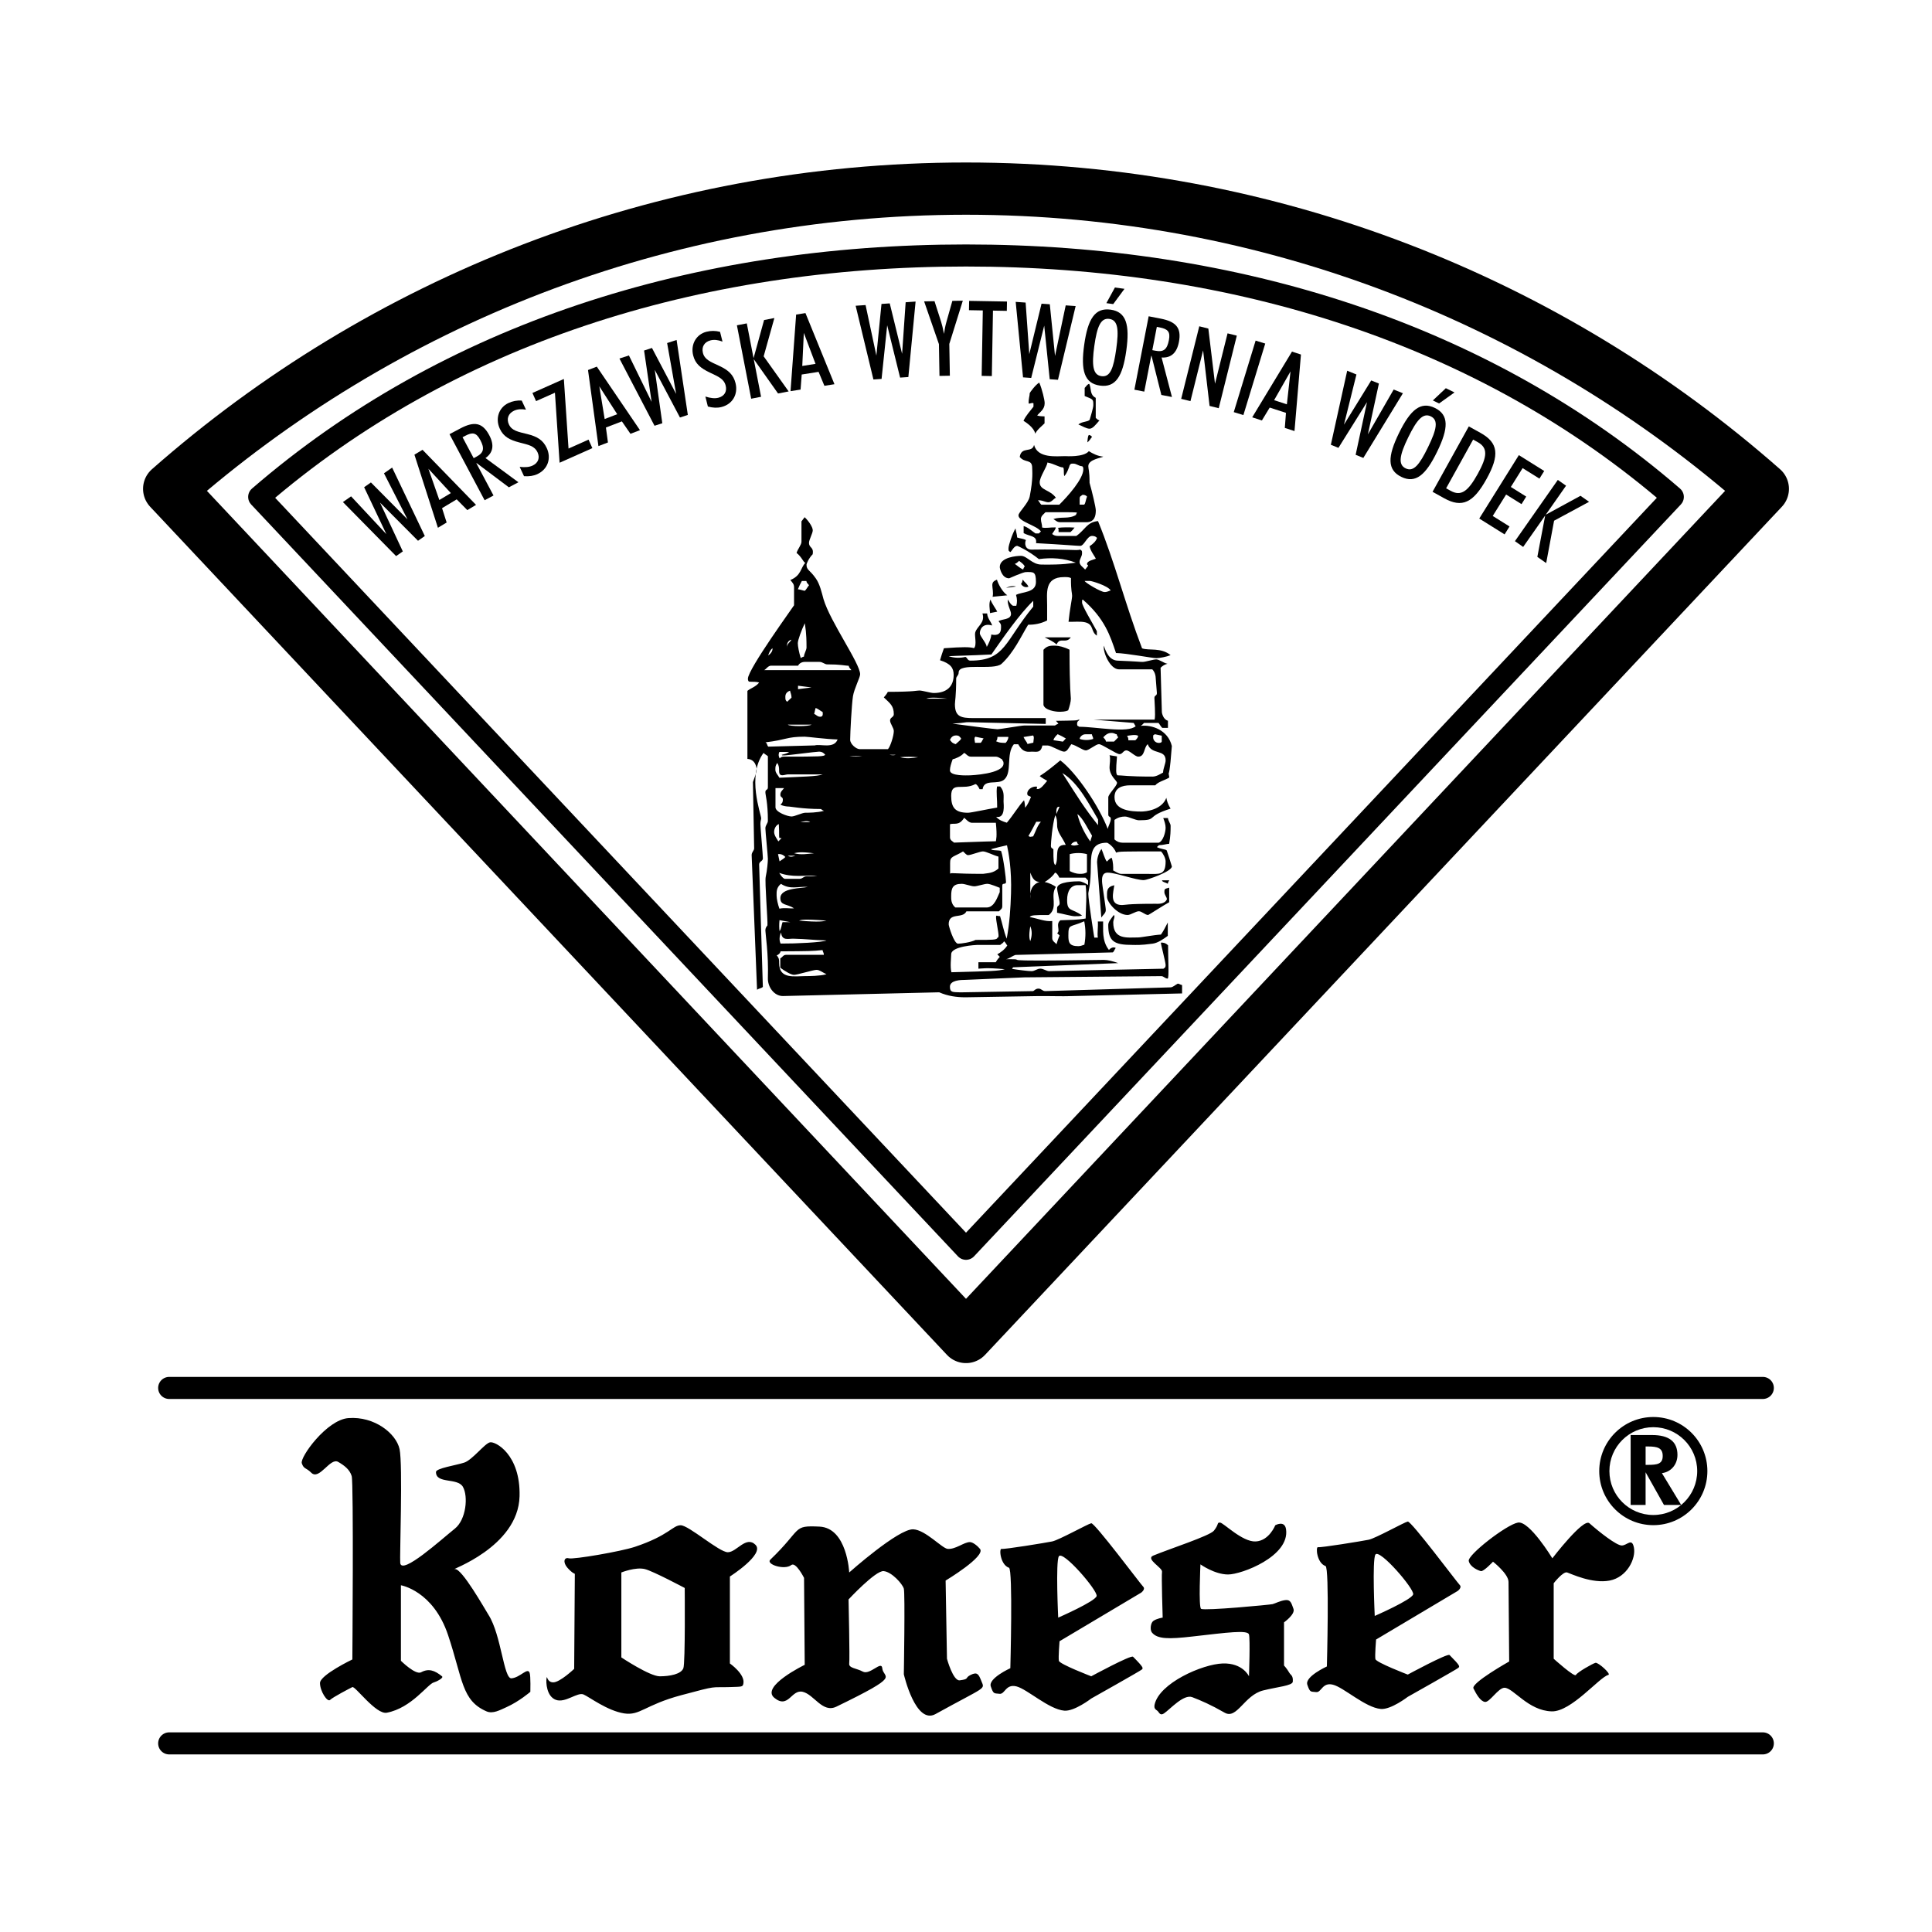
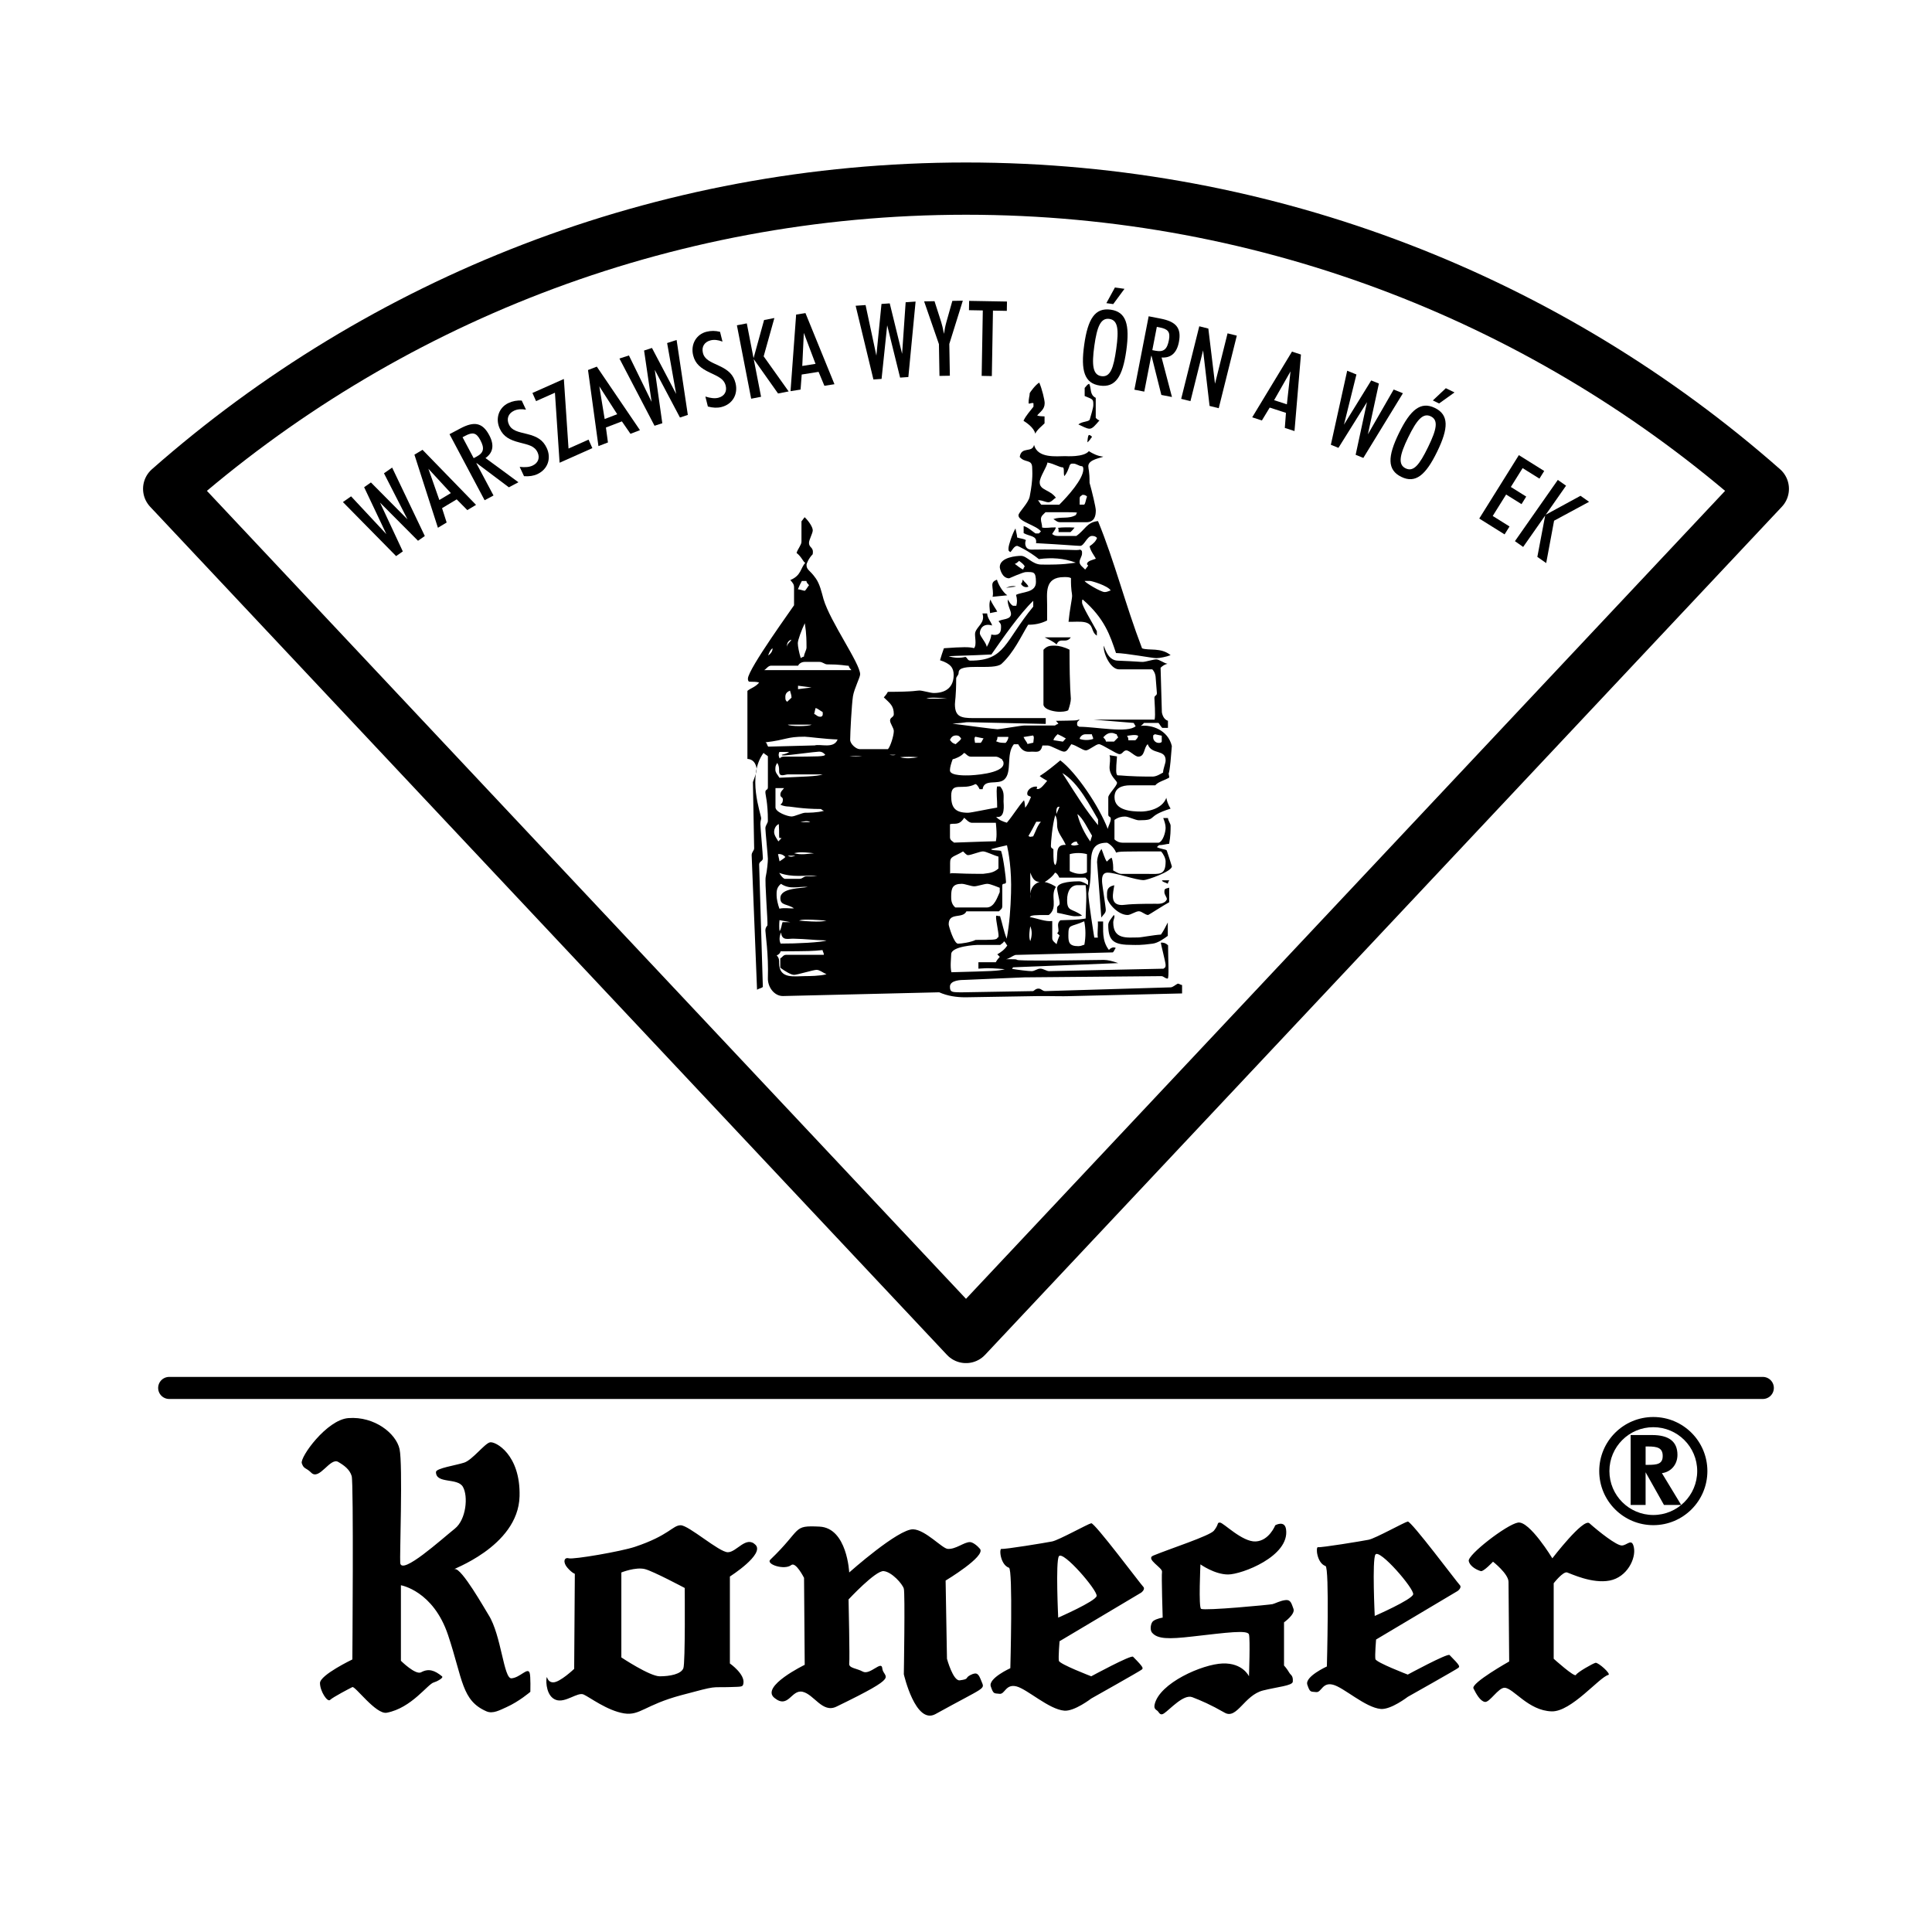
<svg xmlns="http://www.w3.org/2000/svg" version="1.0" id="Layer_1" x="0px" y="0px" width="192.756px" height="192.756px" viewBox="0 0 192.756 192.756" enable-background="new 0 0 192.756 192.756" xml:space="preserve">
  <g>
    <polygon fill-rule="evenodd" clip-rule="evenodd" fill="#FFFFFF" points="0,0 192.756,0 192.756,192.756 0,192.756 0,0  " />
    <path fill-rule="evenodd" clip-rule="evenodd" fill="#FFFFFF" stroke="#000000" stroke-width="5.213" stroke-linecap="round" stroke-linejoin="round" stroke-miterlimit="2.613" d="   M96.378,133.391L16.879,48.772C38.055,30.126,65.94,18.818,96.378,18.818s58.323,11.309,79.499,29.955L96.378,133.391   L96.378,133.391z" />
    <path fill-rule="evenodd" clip-rule="evenodd" d="M82.064,94.789c0.022,0.171,0.146,0.294,0.128,0.473h-3.76   c-0.311,0.01-0.361,0.25-0.583,0.352v0.938c0.48,0.349,1.064,0.709,1.376,0.709c0.311,0,1.928-0.498,2.239-0.498   s0.58,0.25,0.996,0.438c-0.672,0.182-1.743,0.184-2.054,0.184c-1.15,0-2.673,0.342-2.673-1.305c0-0.312,0.019-0.455-0.245-0.771   c0.182-0.037,0.369-0.225,0.387-0.393C80.778,94.897,81.021,94.897,82.064,94.789L82.064,94.789L82.064,94.789z M100.161,93.907   c0.192,0.137,0.192,0.262,0.335,0.424c-0.26,0.415-0.649,0.681-0.995,0.884l0.249,0.247c-0.144,0.164-0.255,0.272-0.402,0.542   h-1.731v0.641c0.332-0.004,0.707-0.129,2.631,0.053c-0.672,0.189-1.305,0.191-5.325,0.302c-0.146-0.532-0.023-1.479-0.023-1.791   c0-0.824,2.55-0.933,2.565-0.932h2.325C99.892,94.169,100.123,94.088,100.161,93.907L100.161,93.907L100.161,93.907z    M77.927,93.031c0.085,0.868,0.709,0.606,1.237,0.622c1.369,0.032,1.739,0.125,3.294,0.176c-0.416,0.193-3.048,0.322-4.573,0.312   C77.738,93.867,77.736,93.447,77.927,93.031L77.927,93.031L77.927,93.031z M102.791,92.408c0.188,0.417,0.191,0.948-0.002,1.494   C102.735,93.715,102.61,93.459,102.791,92.408L102.791,92.408L102.791,92.408z M108.175,91.918   c0.157,0.792,0.157,1.558,0.011,2.342c-0.164,0.015-0.289,0.139-0.599,0.139c-0.918,0-0.995-0.388-0.995-1.058   C106.592,92.144,106.735,92.555,108.175,91.918L108.175,91.918L108.175,91.918z M77.77,91.802l1.081,0.201h-0.776   c-0.101,0.248-0.101,0.621-0.296,0.902C77.732,92.595,77.732,92.22,77.77,91.802L77.77,91.802L77.77,91.802z M82.459,91.851   c-0.312,0.06-0.689,0.184-2.737-0.003C79.908,91.786,80.036,91.663,82.459,91.851L82.459,91.851L82.459,91.851z M111.069,92.035   c0,1.743,1.415,1.494,2.487,1.494c0.312,0,1.552-0.248,2.272-0.287c0.229-0.31,0.468-0.79,0.683-1.205v1.334   c-0.37,0.272-0.987,0.717-1.516,0.779c-1.229,0.171-1.688,0.125-1.998,0.125c-1.82,0-2.427-0.326-2.427-1.991   c0-0.311,0.261-0.593,0.554-0.994C111.3,91.432,111.069,91.725,111.069,92.035L111.069,92.035L111.069,92.035z M111.174,88.32   c-0.09,0.709-0.523,1.975,0.767,1.975c0.312,0,0.436-0.125,3.297-0.125c0.294,0,0.953,0.068,1.183-0.449   c-0.003-0.235-0.251-0.422-0.251-0.733s0.043-0.308,0.48-0.424v1.454c-0.468,0.24-2.051,1.271-2.097,1.271   c-0.311,0-0.622-0.372-0.933-0.372c-0.312,0-0.81,0.372-1.12,0.372c-0.995,0-2.053-1.259-2.053-1.802   C110.447,88.926,110.384,88.492,111.174,88.32L111.174,88.32L111.174,88.32z M95.956,88.179c0.312,0,0.932,0.249,1.243,0.249   c0.312,0,0.996-0.249,1.307-0.249c0.312,0,1.117,0.359,1.237,0.396v0.432c-0.217,0.429-0.506,1.537-1.314,1.534h-3.115   c-0.438-0.355-0.415-0.868-0.415-1.118C94.898,88.6,95.053,88.179,95.956,88.179L95.956,88.179L95.956,88.179z M77.915,88.179   c0.909,0.602,1.683,0.249,2.677,0.305c-0.531,0.161-2.736,0.053-2.736,1.126c0,0.747,0.668,0.552,1.365,1.011   c-0.432,0.044-0.915-0.08-1.458,0.038c-0.152-0.407-0.281-0.986-0.281-1.298C77.482,88.988,77.443,88.567,77.915,88.179   L77.915,88.179L77.915,88.179z M115.938,87.831h0.721c0,0-0.117,0.162-0.154,0.344C116.312,88.037,115.921,87.993,115.938,87.831   L115.938,87.831L115.938,87.831z M105.252,87.068c0.157-0.009,0.338,0.274,0.438,0.496h2.605l0.263,0.284V88.3   c-0.208-0.14-0.6-0.371-0.909-0.371c-0.328,0-2.179,0.016-2.179,0.685c0,0.311,0.25,1.182,0.25,1.493   c0,0.311-0.25,0.201-0.256,0.513v0.445c0.579,0.101,1.438,0.347,1.749,0.347c0.31,0,0.532,0.007,0.745-0.068   c-1.002-0.753-1.492-0.335-1.492-1.548c0-0.918,0.389-1.493,1.072-1.485h0.774c0.142,1.042,0.02,2.17,0.004,3.329   c-0.783,0.146-1.662,0.146-2.515,0.175c-0.528,0.38,0.045,1.066-0.332,1.284l0.25,0.236c-0.131,0.282-0.25,0.628-0.312,0.877   c-0.062-0.125-0.435-0.296-0.425-0.607v-1.713c-0.69,0.08-1.417-0.247-2.246-0.397c0.14-0.189,0.432-0.208,1.904-0.203   c0.978-0.768,0.093-1.889,0.704-2.799c-0.125-0.135-0.731-0.439-1.119-0.492C104.474,87.872,105.074,87.405,105.252,87.068   L105.252,87.068L105.252,87.068z M102.791,87.06c0.145,0.357,0.339,0.949,0.938,0.92c-0.807,0.274-1.01,0.965-0.938,1.693V87.06   L102.791,87.06L102.791,87.06z M77.743,87.086c1.32,0.491,2.523,0.223,3.782,0.284c-0.373,0.062-0.747,0.062-1.057,0.062   c-0.31,0-0.388,0.249-0.699,0.248h-1.493C78.015,87.551,77.875,87.289,77.743,87.086L77.743,87.086L77.743,87.086z M78.604,85.374   h0.745C79.162,85.441,78.886,85.561,78.604,85.374L78.604,85.374L78.604,85.374z M78.355,85.504   c-0.144,0.168-0.392,0.293-0.579,0.433l-0.154-0.723C77.795,85.192,78.087,85.21,78.355,85.504L78.355,85.504L78.355,85.504z    M108.446,85.218v1.813c-0.272,0.146-0.425,0.153-0.735,0.153s-0.712-0.132-0.984-0.278v-1.689   C107.261,85.071,107.912,85.071,108.446,85.218L108.446,85.218L108.446,85.218z M96.086,84.945   c0.177,0.158,0.335,0.373,0.492,0.373c0.31,0,1.181-0.373,1.492-0.373c0.312,0,1.012,0.375,1.547,0.521v1.185   c-0.54,0.486-1.069,0.454-1.541,0.533c-2.99,0-3.074-0.14-3.283-0.021v-1.052C94.774,85.396,95.161,85.514,96.086,84.945   L96.086,84.945L96.086,84.945z M81.214,85.134c-0.683,0.058-1.318,0.183-1.989-0.009C79.535,85.068,79.79,84.945,81.214,85.134   L81.214,85.134L81.214,85.134z M102.798,84.385h1.243H102.798L102.798,84.385L102.798,84.385z M100.467,84.332   c0.153,0.662,0.479,2.419,0.402,4.782c-0.047,1.509-0.141,2.993-0.431,4.539c-0.312-0.79-0.437-1.535-0.663-2.251   c-0.337,0.011-0.399-0.175-0.399,0.136c0,0.311,0.25,1.493,0.25,1.804c0,0.312-0.125,0.125-0.131,0.272   c-0.137,0.146-0.43,0.164-2.158,0.161c-0.482,0.244-1.443,0.376-1.754,0.376c-0.405,0-0.933-1.757-0.933-1.929   c0-1.259,1.404-0.508,1.769-1.299h3.245c0.228-0.239,0.334-0.24,0.334-0.552v-2.021c0-0.312,0.373-0.047,0.373-0.358   s-0.245-2.345-0.487-3.078c-0.116-0.112-1.005-0.033-0.992-0.195C99.423,84.572,99.921,84.449,100.467,84.332L100.467,84.332   L100.467,84.332z M107.444,83.967c0.018,0.17,0.079,0.232,0.205,0.293c-0.249,0.062-0.525,0.18-0.809,0.009   C106.982,84.092,107.15,83.95,107.444,83.967L107.444,83.967L107.444,83.967z M77.918,83.887h0.623H77.918L77.918,83.887   L77.918,83.887z M77.703,82.217c0.03,0.426,0.03,0.862,0.03,1.173s0.063,0.187,0.243,0.224l-0.317,0.334   c-0.168-0.282-0.424-0.621-0.424-0.933C77.234,82.706,77.393,82.339,77.703,82.217L77.703,82.217L77.703,82.217z M103.386,81.985   h0.465c-0.388,0.454-0.5,0.934-0.771,1.458c-0.157,0.01-0.326,0.115-0.469-0.047C102.87,82.982,103.115,82.491,103.386,81.985   L103.386,81.985L103.386,81.985z M80.839,82.028h-0.993C80.158,81.959,80.559,81.841,80.839,82.028L80.839,82.028L80.839,82.028z    M96.196,81.587c0.178,0.142,0.459,0.497,0.77,0.504h2.391c0.144,1.417,0.019,1.672,0.001,1.84   c-0.542,0.018-1.037,0.018-4.171,0.137c-0.146-0.137-0.413-0.228-0.407-0.539v-1.297C95.222,82.086,95.684,82.425,96.196,81.587   L96.196,81.587L96.196,81.587z M105.278,81.336c0.187,0.285,0.192,0.685,0.192,0.997c0,0.729,0.509,1.168,0.861,1.962   c-1.285-0.065-0.62,1.333-1.039,2.019c-0.177-0.143-0.194-0.437-0.194-1.556c0-0.124-0.249-0.062-0.249-0.373   C104.85,84.074,104.976,82.379,105.278,81.336L105.278,81.336L105.278,81.336z M107.489,81.222c0.54,0.376,1.051,1.481,1.465,2.158   l-0.178,0.569C108.219,83.175,107.713,82.163,107.489,81.222L107.489,81.222L107.489,81.222z M105.71,80.493l-0.314,0.719   C105.347,80.528,105.533,80.465,105.71,80.493L105.71,80.493L105.71,80.493z M80.655,78.663h0.995H80.655L80.655,78.663   L80.655,78.663z M77.369,78.629h0.857c-0.139,0.202-0.369,0.344-0.369,0.655s0.249,0.187,0.249,0.498s-0.143,0.417-0.25,0.492   c0.314,0.171,0.701,0.191,0.749,0.191c0.309,0,1.429,0.249,3.31,0.251c0,0,0.11,0.123,0.296,0.179   c-0.671,0.191-1.554,0.192-1.866,0.192c-0.311,0-1.058,0.374-1.369,0.374c-0.404,0-1.616-0.436-1.606-0.919V78.629L77.369,78.629   L77.369,78.629z M105.986,77.126c1.647,0.955,2.849,3.447,3.566,4.629v0.575C108.174,80.597,107.629,79.692,105.986,77.126   L105.986,77.126L105.986,77.126z M77.546,76.112c0.178,0.284,0.186,0.497,0.186,0.809c0,0.715,0.589,0.311,0.948,0.339h3.404   c-0.543,0.219-2.048,0.22-4.322,0.336c-0.148-0.274-0.404-0.489-0.404-0.799C77.359,76.486,77.365,76.396,77.546,76.112   L77.546,76.112L77.546,76.112z M91.602,75.552c-0.497,0.063-1.131,0.186-1.803-0.005C90.358,75.49,90.979,75.49,91.602,75.552   L91.602,75.552L91.602,75.552z M84.761,75.428h1.243C85.63,75.49,85.134,75.49,84.761,75.428L84.761,75.428L84.761,75.428z    M88.74,75.304h0.623C89.238,75.366,88.99,75.366,88.74,75.304L88.74,75.304L88.74,75.304z M96.176,75.124   c0.153-0.006,0.355,0.367,0.666,0.367h2.457c0.311,0,0.417,0.13,0.69,0.278c0.009,0.158,0.134,0.095,0.134,0.406   c0,1.043-3.25,1.182-3.421,1.182c-0.155,0-1.927,0.093-1.927-0.498c0-0.311,0.127-0.704,0.271-1.105   C95.294,75.708,95.921,75.452,96.176,75.124L96.176,75.124L96.176,75.124z M77.758,75.023h0.967   c-0.281,0.211-0.53,0.211-0.745,0.291c0.107,0.07,0.001,0.052,0.312,0.052c0.312,0,3.109-0.374,3.42-0.374   c0.312,0,0.48,0.144,0.623,0.312c-0.143,0.168-0.435,0.187-4.167,0.187c-0.125,0-0.311,0.062-0.372,0.186   C77.732,75.552,77.612,75.342,77.758,75.023L77.758,75.023L77.758,75.023z M101.153,74.255h0.436   c0.502,0.909,1.005,0.737,1.396,0.737c0.435,0,0.84,0.158,1.018-0.615h0.521c0.312-0.007,1.322,0.615,1.634,0.615   c0.311,0,0.445-0.345,0.724-0.743c0.535,0.123,1.142,0.618,1.453,0.618c0.311,0,0.995-0.622,1.306-0.622s1.742,0.996,2.053,0.996   c0.312,0,0.373-0.374,0.685-0.374c0.31,0,0.87,0.623,1.181,0.623c0.686,0,0.533-0.885,0.948-1.243   c0.387,1.099,1.788,0.465,1.788,1.616c0,0.311-0.247,0.809-0.257,1.215c-0.274,0.147-0.659,0.402-1.049,0.402   c-2.487,0-2.984-0.124-3.506-0.128c-0.145-0.138-0.164-0.436-0.041-1.885l-0.746-0.121c0.124,0.312,0.002,0.891,0.002,1.202   c0,0.886,0.746,1.337,0.746,1.554c0,0.311-0.871,1.136-0.871,1.446v1.71c0,0.312,0.248,0.141,0.248,0.452   c0,0.31-0.248,0.684-0.299,0.994c-0.863-2.265-3.157-5.656-4.737-6.841c-0.584,0.485-1.334,1.109-2.054,1.565   c0.127,0.122,0.583,0.383,0.746,0.475c-0.266,0.306-0.622,0.821-0.932,0.821c-0.312,0,0.123-0.249-0.187-0.249   c-0.483,0-0.871,0.358-0.871,0.684c0,0.311,0.23,0.205,0.372,0.364c-0.13,0.286-0.258,0.667-0.577,1.064   c-0.044-0.309-0.037-0.53-0.116-0.745c-0.568,0.605-1.061,1.472-1.715,2.239c-0.409-0.126-0.807-0.266-1.065-0.589   c0.956,0.205,0.738-1.276,0.738-1.524c0-0.591,0.092-1-0.337-1.501h-0.312c-0.099,0.58,0.027,1.315,0.012,2.103   c-0.908,0.145-2.598,0.518-2.908,0.518c-1.276,0-1.679-0.497-1.679-1.679c0-1.492,1.152-0.506,2.411-1.179   c0.14-0.003,0.319,0.281,0.421,0.506h0.303c0.147-1.092,1.55-0.365,2.187-0.988C100.996,77,100.354,75.233,101.153,74.255   L101.153,74.255L101.153,74.255z M99.519,73.519h1.084c0.018,0.168-0.125,0.459-0.27,0.598c-0.771,0.004-0.771-0.12-0.952-0.157   C99.519,73.767,99.501,73.687,99.519,73.519L99.519,73.519L99.519,73.519z M97.305,73.502l0.826,0.167   c-0.141,0.185-0.141,0.309-0.285,0.44h-0.568C97.261,73.935,97.155,73.642,97.305,73.502L97.305,73.502L97.305,73.502z    M80.281,73.5c0.311,0,2.115,0.249,3.288,0.276c-0.368,0.961-1.713,0.422-2.282,0.594l-4.636,0.122   c-0.144-0.139-0.101-0.37-0.287-0.429C78.519,73.81,78.447,73.5,80.281,73.5L80.281,73.5L80.281,73.5z M103.065,73.378   c0.149,0.139,0.043,0.432,0.03,0.72l-0.588,0.132c-0.021-0.172-0.264-0.393-0.389-0.696L103.065,73.378L103.065,73.378   L103.065,73.378z M95.396,73.375c0.31,0,0.354,0.143,0.491,0.289c0.006,0.147-0.261,0.315-0.539,0.582   c-0.408-0.126-0.432-0.267-0.574-0.424C94.904,73.534,95.085,73.375,95.396,73.375L95.396,73.375L95.396,73.375z M115.218,73.254   l0.691,0.146v0.57c0,0,0.012,0.15-0.299,0.15s-0.56-0.249-0.56-0.56C115.051,73.25,115.068,73.394,115.218,73.254L115.218,73.254   L115.218,73.254z M113.548,73.405c0.009,0.156-0.133,0.325-0.277,0.455h-0.692c-0.016-0.173,0.002-0.254-0.135-0.447   C112.75,73.375,113.273,73.257,113.548,73.405L113.548,73.405L113.548,73.405z M108.287,73.26h0.651   c0.017,0.177,0.141,0.301,0.129,0.462c-0.404,0.146-0.941,0.146-1.346,0C107.711,73.561,107.975,73.25,108.287,73.26L108.287,73.26   L108.287,73.26z M105.523,73.251c0.286,0.13,0.536,0.255,0.818,0.425l-0.293,0.319l-0.937-0.146   C105.099,73.687,105.365,73.394,105.523,73.251L105.523,73.251L105.523,73.251z M110.883,73.126c0.312,0,0.373,0.125,0.53,0.133   c0,0,0.011,0.134,0.153,0.302l-0.414,0.425h-0.812c-0.017-0.176-0.124-0.256-0.267-0.425   C110.341,73.269,110.571,73.126,110.883,73.126L110.883,73.126L110.883,73.126z M78.607,72.299h2.358   C80.683,72.498,78.746,72.486,78.607,72.299L78.607,72.299L78.607,72.299z M81.363,70.652c0.162-0.013,0.439,0.241,0.714,0.39   c0.009,0.157,0.071,0.468-0.24,0.468c-0.312,0-0.436-0.248-0.607-0.271L81.363,70.652L81.363,70.652L81.363,70.652z M94.525,69.707   H92.41C92.597,69.644,92.851,69.519,94.525,69.707L94.525,69.707L94.525,69.707z M78.821,68.906   c0.031,0.178,0.154,0.426,0.15,0.699l-0.435,0.412c-0.164-0.143-0.182-0.186-0.182-0.498   C78.355,69.208,78.512,69.027,78.821,68.906L78.821,68.906L78.821,68.906z M79.62,68.415l1.347,0.172l-1.347,0.172V68.415   L79.62,68.415L79.62,68.415z M80.297,66.037h1.463c0.311,0,0.513,0.247,0.762,0.247c1.368,0,1.741,0.125,2.159,0.144   c0.017,0.168,0.124,0.248,0.261,0.429h-8.703c0.187-0.075,0.389-0.447,0.7-0.443h2.689C79.729,66.194,79.988,66.037,80.297,66.037   L80.297,66.037L80.297,66.037z M77.071,64.671c0.04,0.307-0.229,0.599-0.433,0.73C76.743,65.075,76.88,64.81,77.071,64.671   L77.071,64.671L77.071,64.671z M105.284,64.418c0.312,0,0.899,0.13,1.422,0.403c0.01,4.137,0.134,4.572,0.134,4.884   c0,0.311-0.127,0.766-0.265,1.161c-0.268,0.139-0.605,0.146-0.917,0.146s-1.412-0.139-1.552-0.677v-5.504   C104.491,64.377,104.912,64.418,105.284,64.418L105.284,64.418L105.284,64.418z M78.959,63.817   c-0.069,0.211-0.548,0.467-0.432,0.851C78.479,64.434,78.487,63.955,78.959,63.817L78.959,63.817L78.959,63.817z M104.228,63.59   h2.605c-0.473,0.679-1.101-0.068-1.411,0.703C105.116,64.027,104.644,63.793,104.228,63.59L104.228,63.59L104.228,63.59z    M80.294,62.18c0.049,0.434,0.173,0.808,0.173,2.425c0,0.249-0.248,0.622-0.257,0.904c0,0-0.134,0.012-0.318,0.15   c-0.169-0.542-0.295-1.179-0.295-1.49C79.598,63.858,79.976,62.839,80.294,62.18L80.294,62.18L80.294,62.18z M103.087,59.944v0.578   c-2.854,3.469-2.777,5.389-6.26,5.389c-0.313,0-0.277-0.255-0.505-0.373c-0.476,0.124-1.128,0.124-1.672-0.069   c0.933-0.055,1.924-0.055,4.261-0.172C100.071,63.636,101.727,61.249,103.087,59.944L103.087,59.944L103.087,59.944z    M98.819,59.816c0.136,0.406,0.595,1.011,0.676,1.208l-0.72,0.145C98.754,60.749,98.633,60.231,98.819,59.816L98.819,59.816   L98.819,59.816z M101.367,58.519l-0.994,0.128C100.928,58.403,101.261,58.479,101.367,58.519L101.367,58.519L101.367,58.519z    M108.217,57.963h0.535c0.125-0.014,1.778,0.464,2.062,0.947c-0.18,0.035-0.304,0.159-0.615,0.159   C109.842,59.069,108.262,58.133,108.217,57.963L108.217,57.963L108.217,57.963z M80,57.965h0.453   c0.015,0.171,0.122,0.252,0.264,0.42c-0.142,0.169-0.267,0.417-0.411,0.556c-0.148,0.004-0.398-0.121-0.699-0.15   C79.729,58.482,79.853,58.232,80,57.965L80,57.965L80,57.965z M102.037,57.827c0.193,0.282,0.441,0.405,0.569,0.706   c-0.178,0.082-0.531,0.086-0.741-0.279C102.008,58.092,101.989,58.012,102.037,57.827L102.037,57.827L102.037,57.827z    M99.465,57.831c0.128,0.446,0.55,1.231,1.03,1.562l-1.463,0.149c0.099-0.43-0.029-0.848-0.029-1.158   C99.003,58.074,99.162,57.956,99.465,57.831L99.465,57.831L99.465,57.831z M101.678,55.958c0.168,0.143,0.429,0.284,0.56,0.56   c0,0-0.124,0.125-0.153,0.303c-0.311-0.122-0.559-0.371-0.84-0.565C101.429,56.208,101.51,56.102,101.678,55.958L101.678,55.958   L101.678,55.958z M107.209,52.638c-0.138,0.193-0.263,0.318-0.408,0.448h-1.188c-0.017-0.174,0.046-0.36-0.079-0.423   C106.031,52.6,106.653,52.6,107.209,52.638L107.209,52.638L107.209,52.638z M107.997,49.371c0.149-0.005,0.317,0.013,0.458,0.171   c-0.129,0.288-0.141,0.676-0.286,0.806h-0.451v-0.562C107.711,49.474,107.854,49.508,107.997,49.371L107.997,49.371L107.997,49.371   z M104.5,46.144c0.736,0.145,1.173,0.485,1.556,0.489c0.145,0.138,0.036,0.417,0.121,0.87c0.253-0.225,0.494-0.889,0.547-1.092   c0.135-0.138,0.054-0.156,0.365-0.156s0.561,0.249,0.842,0.258c0,0,0.153-0.009,0.153,0.302c0,0.979-1.573,2.718-2.401,3.54h-1.791   c-0.145-0.138-0.225-0.369-0.348-0.431c0.372-0.062,0.746,0.187,1.057,0.187c0.312,0,0.532-0.366,0.749-0.451   c-0.613-0.834-1.62-0.731-1.62-1.54C103.729,47.578,104.476,46.551,104.5,46.144L104.5,46.144L104.5,46.144z M103.168,44.39   c0.359,1.37,2.256,1.119,3.112,1.119c0.048,0,1.848,0.133,2.354-0.497c0.417,0.259,0.881,0.497,1.438,0.545   c-0.127,0.117-1.491,0.264-1.491,0.947c0,0.312,0.125,0.436,0.125,1.67c0.246,0.863,0.622,2.435,0.622,2.746   c0,0.498-0.094,1.182-0.949,1.182h-2.581c-0.312,0-0.416-0.131-0.699-0.317c0.792-0.271,1.522,0.03,2.255-0.41   c0,0,0.003-0.125,0.108-0.206c-0.105-0.081-0.312-0.062-3.148-0.067c-0.228,0.236-0.46,0.378-0.46,0.689   c0,0.311,0.125,0.498,0.113,0.834c0.344,0.102,0.82-0.025,1.361-0.006c0.019,0.168-0.235,0.444-0.355,0.656   c0.108,0.089,0.266,0.197,0.576,0.198h1.834c0.899-0.628,1.037-1.37,2.165-1.486c1.673,4.073,2.716,8.305,4.396,12.698   c0.679,0.25,1.876-0.113,2.847,0.678c-0.414,0.172-1.118,0.301-1.429,0.301c-0.39,0-3.017-0.499-4.018-0.511   c-0.582-1.725-1.122-3.44-3.32-5.338c-0.083,0.108-0.064,0-0.064,0.312c0,0.311,0.988,1.96,1.474,2.845v0.446   c-0.639-0.411-0.26-1.115-1.176-1.333c-0.483-0.109-1.106-0.03-1.65-0.05c0.109-1.168,0.357-2.28,0.357-2.591   c0-0.312-0.124-0.436-0.114-1.771c-0.224-0.103-0.383-0.096-0.693-0.096c-1.991,0-1.681,1.634-1.685,2.816v1.51   c-0.65,0.333-1.302,0.433-1.894,0.426c-0.724,1.191-1.418,2.759-2.646,3.895c-0.778,0.715-4.287-0.17-4.287,0.872   c0,0.31-0.248,0.373-0.248,0.622c0,1.741-0.125,2.239-0.125,2.55c0,1.26,0.637,1.369,1.819,1.378h7.242v0.581   c-10.99-0.217-6.257-0.233-9.309-0.028c1.441,0.184,4.167,0.557,4.478,0.557c0.311,0,2.379-0.373,2.689-0.371h3.071   c0.104-0.109,0.228-0.109,0.334-0.189l-0.242-0.277c1.922-0.034,2.127-0.015,2.319-0.154c0.038,0.183-0.211,0.12-0.211,0.431   s0.106,0.205,0.211,0.316c1.64-0.006,4.876,0.667,5.636-0.067c-0.106-0.08-0.106-0.205-0.212-0.317l-4.018-0.331h6.119   c0.102-0.486-0.023-1.84-0.023-2.15c0-0.312,0.247-0.188,0.247-0.498c0-0.031-0.122-1.509-0.122-1.555   c0-0.108-0.046-0.516-0.336-0.811h-3.319c-0.901,0.002-1.632-1.746-1.512-2.361c0.188,0.593,0.534,1.461,1.374,1.492   c1.991,0.079,2.175,0.126,2.485,0.126s1.059-0.25,1.369-0.25s0.746,0.373,1.118,0.436c-0.248,0.062-0.452,0.168-0.688,0.396   l0.128,4.45c0.016,0.088,0.125,0.707,0.606,0.838v0.711h-0.569c-0.143-0.131-0.268-0.38-0.371-0.491h-1.446   c-0.104,0.111-0.228,0.236-0.34,0.29c1.106-0.129,2.726,0.4,3.115,2.012c-0.197,2.692-0.312,2.705-0.321,2.743   c-0.003,0.018,0.018,0.042,0.067,0.398c-0.428,0.276-1.112,0.416-1.398,0.779h-2.499c-0.854,0.003-1.569,0.269-1.569,1.185   c0,1.338,1.694,1.432,2.674,1.432c0.45,0,2.04-0.159,2.497-1.368c0.052,0.31,0.166,0.649,0.423,1.079   c-2.576,0.8-1.194,1.16-3.168,1.16c-0.312,0-1.058-0.373-1.368-0.373c-0.374,0-0.709,0.081-1.063,0.338v1.94   c0.235,0.228,0.518,0.334,0.829,0.334h3.583c0.441-0.138,0.692-1.058,0.692-1.494c0-0.311-0.116-0.656-0.238-0.971h0.472   c0.016,0.287,0.265,0.536,0.265,0.785c0,1.243-0.123,1.493-0.143,1.786c-0.293,0.019-0.666,0.143-1.015,0.138l-0.212,0.191   c0.347,0.198,0.854,0.206,0.979,0.329c0.016,0.016,0.515,1.553,0.515,1.6c0,0.512-2.472,1.368-2.799,1.368   c-0.822,0-2.783-0.746-3.606-0.746c-0.605,0-0.561,0.637-0.561,0.87c0,0.312,0.374,2.552,0.374,2.86   c0,0.312-0.255,0.465-0.447,0.748l-0.424-5.536c0-0.311,0.136-0.905,0.443-1.306c0.176,0.416,0.292,0.898,0.519,1.251   c0.096-0.008,0.191-0.249,0.493-0.376c0.159,0.412,0.162,0.929,0.153,1.269c0.224,0.103,0.522,0.345,0.832,0.345h2.581   c1.198,0,1.819,0.172,1.819-1.245c0-0.311-0.229-0.763-0.459-0.999c-3.956,0.005-4.178-0.002-4.477,0.124   c-0.253-0.644-0.863-0.99-0.91-0.99c-1.399,0-1.616,0.808-1.616,2.301c0,1.99-0.25,2.488-0.25,2.799   c0,0.622,0.573,4.257,0.597,4.368h0.354c-0.079-0.442,0.045-1.064-0.002-1.612h0.527c0.032,0.803-0.153,1.9,0.58,2.841   c0.076-0.106,0.398-0.367,0.68-0.197c-0.142,0.179-0.142,0.303-0.286,0.441l-9.717,0.253c-0.364,0.122-0.612,0.371-0.943,0.426   c3.019-0.021-2.846,0.259,9.766,0.072c0.388,0,0.886,0.127,1.43,0.318l-10.477,0.419c0,0-0.096,0.072-0.11,0.157   c0.586,0.104,1.631,0.227,1.942,0.227c0.311,0,0.559-0.25,0.869-0.25c0.312,0,0.623,0.25,0.871,0.25l11.422-0.245   c0.104-0.111,0.209-0.067,0.209-0.377c0-0.249-0.496-2.162-0.479-2.222c0.168-0.018,0.461,0,0.724,0.27   c0.004,1.517,0.11,3.179-0.033,3.315c-0.273,0.004-0.397-0.244-0.646-0.244l-13.683,0.123c-0.311,0-5.536,0.25-5.847,0.25   c-0.482,0-1.555,0.033-1.555,0.684c0,0.592,0.282,0.531,1.057,0.561l7.213-0.123c0.125,0,0.25-0.25,0.56-0.25   c0.312,0,0.374,0.25,0.686,0.25l12.481-0.375c0.25,0,0.472-0.242,0.733-0.371c0.14-0.002,0.263,0.123,0.431,0.141v0.836   l-11.395,0.273c-0.312,0.018-1.754-0.008-2.065-0.008c-0.311,0-0.809,0-0.932,0L96.329,99.5c-0.871,0-1.751-0.115-2.625-0.498   l-15.599,0.373c-0.855,0-1.524-0.889-1.493-1.807c0.077-2.363-0.249-4.414-0.249-4.725c0-0.311,0.133-0.406,0.205-0.518   c0.044-0.482-0.281-4.363-0.172-4.844c0.139-0.638,0.216-1.48,0.216-1.791c0-0.312-0.249-2.736-0.249-3.048   c0-0.31,0.249-0.498,0.249-0.747c0-1.866-0.249-2.551-0.249-2.861c0-0.312,0.249-0.17,0.25-0.482v-3.103   c-0.107-0.104-0.356-0.228-0.433-0.333c-1.695,2.292-0.252,6.093-0.237,6.528c0,0.125-0.078,0.25-0.078,0.562   c0,0.311,0.249,3.11,0.249,3.42s-0.374,0.311-0.374,0.622l0.37,12.214c-0.14,0.146-0.388,0.146-0.579,0.283l-0.538-13.43   c0-0.312,0.249-0.436,0.249-0.684l-0.123-6.604c0.126-0.384,0.372-0.923,0.372-1.234c0-0.188-0.095-1.027-0.921-1.077v-6.789   c0.322-0.27,0.809-0.383,1.171-0.829c-0.216-0.083-0.562-0.077-0.968-0.086c0,0-0.153,0.009-0.153-0.302   c0-0.949,4.603-7.278,4.603-7.323v-1.775c0-0.31-0.106-0.437-0.372-0.742c1.097-0.451,1.009-1.195,1.493-1.717   c-0.216-0.081-0.349-0.585-0.87-0.988c0.126-0.412,0.495-0.812,0.489-1.123v-2.025l0.316-0.416c0.418,0.391,0.81,0.994,0.81,1.306   c0,0.31-0.374,0.932-0.374,1.245c0,0.559,0.497,0.381,0.367,1.147c-0.416,0.42-0.616,0.967-0.616,1.028   c0,0.575,0.3,0.479,0.938,1.395c0.389,0.56,0.569,1.356,0.755,2.041c0.668,2.27,3.657,6.424,3.657,7.512   c0,0.311-0.592,1.425-0.716,2.188c-0.125,0.807-0.278,3.659-0.278,4.343c0,0.421,0.59,0.933,0.948,0.935h2.822   c0.229-0.232,0.583-1.323,0.583-1.805c0-0.312-0.373-0.747-0.373-1.058s0.373-0.311,0.373-0.621c0-0.841-0.368-1.075-0.996-1.679   c0.143-0.169,0.255-0.278,0.403-0.552c2.769-0.009,2.832-0.134,3.142-0.134c0.312,0,1.121,0.249,1.432,0.249   c1.29,0,1.991-0.637,1.991-1.803c0-0.685-0.283-1.123-1.361-1.465c0.12-0.422,0.244-0.796,0.39-1.198   c1.9-0.137,2.541-0.136,3.005-0.01c0.3-0.326,0.035-1.229,0.113-1.542c0.156-0.637,1.029-0.975,0.726-1.92h0.469   c0.016,0.489,0.417,0.858,0.495,1.202c-0.948-0.28-1.226,0.407-1.226,0.765c0,0.311,0.622,0.917,0.695,1.369   c0.188-0.347,0.425-0.81,0.447-1.231c0.661,0.128,0.974-0.075,0.974-0.698c0-0.311,0.017-0.329-0.249-0.628   c0.305-0.246,1.243-0.119,1.243-0.741c0-0.31-0.373-0.871-0.325-1.429c0.194,0.282,0.29,0.503,0.525,0.627h0.328   c0.096-0.337,0.096-0.671-0.026-1.088c0.621-0.328,1.986-0.193,1.986-1.281c0-1.073-0.249-0.996-0.995-0.996   c-0.28,0-1.679,0.623-1.679,0.623c-0.748,0-0.934-1.026-0.934-1.12c0-0.996,1.71-1.12,2.115-1.12c0.605,0,1.104,0.87,2.053,0.87   c2.238,0.031,2.849-0.123,3.42-0.192c-1.206-0.45-2.417-0.524-3.688-0.354c-1.018-0.82-2.097-1.32-2.159-1.32   c-0.311,0-0.516,0.479-0.685,0.622c-0.168-0.143-0.187-0.062-0.187-0.373c0-0.312,0.38-1.458,0.698-1.989   c0.048,0.311,0.173,0.683,0.163,0.899c0.224,0.102,0.597,0.102,0.878,0.264c-0.13,0.252-0.138,0.95,0.562,0.95   c3.856-0.062,4.34,0.126,4.87,0.001c0.149,0.141,0.168,0.06,0.168,0.372c0,0.311-0.248,0.56-0.248,0.871   c0,0.311,0.355,0.515,0.558,0.747c0.516-0.603,0.188-0.342,0.188-0.56c0-0.312,0.656-0.428,0.876-0.521   c-0.111-0.268-0.517-0.725-0.623-1.243c0.396-0.277,0.621-0.494,0.744-0.834c-0.108-0.093-0.188-0.199-0.499-0.199   c-0.498,0-0.778,0.994-1.182,0.994c-0.312,0-1.621-0.124-4.404-0.272c0.129-0.767-0.633-0.654-1.237-1.002v-0.705   c0.436,0.117,0.824,0.498,1.181,0.738h0.337l0.206-0.2c-0.426-0.608-2.24-0.969-2.24-1.606c0-0.312,0.98-1.178,1.121-1.879   c0.358-1.819,0.248-2.537,0.248-2.848c0-0.934-0.75-0.46-1.243-1.105C101.912,44.489,102.969,45.233,103.168,44.39L103.168,44.39   L103.168,44.39z M108.658,43.396c0,0,0.153,0.016,0.297,0.185c-0.144,0.167-0.267,0.417-0.466,0.553   C108.489,44.134,108.52,43.394,108.658,43.396L108.658,43.396L108.658,43.396z M108.678,38.304   c0.225,0.478,0.023,1.084,0.644,1.387v2.001c0.112,0.103,0.193,0.208,0.375,0.248c-0.386,0.442-0.679,0.833-0.99,0.833   s-0.704-0.252-1.119-0.427c0.384-0.309,0.918-0.237,1.127-0.458c0.119-0.438,0.365-1.168,0.365-1.478   c0-0.591-0.008-0.549-0.862-0.899v-0.806C108.351,38.561,108.52,38.293,108.678,38.304L108.678,38.304L108.678,38.304z    M103.688,38.172c0.285,0.659,0.539,1.74,0.539,2.05c0,0.623-0.447,0.861-0.748,1.229c0.217,0.083,0.437,0.077,0.736,0.094v0.691   c-0.255,0.269-0.738,0.617-0.927,1.032c-0.134-0.628-0.927-1.127-1.174-1.287c0.253-0.543,0.633-0.926,0.996-1.407v-0.334   c-0.109-0.1-0.313,0.044-0.481,0.025c-0.02-0.542,0.105-0.729,0.105-1.039C102.735,39.18,103.325,38.365,103.688,38.172   L103.688,38.172z" />
-     <path fill="none" stroke="#000000" stroke-width="2.201" stroke-linecap="round" stroke-linejoin="round" stroke-miterlimit="2.613" d="   M96.378,124.592L25.859,49.577C44.644,33.339,69.379,25.49,96.378,25.49s51.734,7.85,70.519,24.087L96.378,124.592L96.378,124.592z   " />
    <polygon fill-rule="evenodd" clip-rule="evenodd" points="39.124,46.652 38.309,47.221 40.655,51.813 37.007,48.134 36.33,48.609    38.547,53.291 35.027,49.52 34.213,50.091 39.52,55.482 40.189,55.015 37.914,50.143 41.705,53.952 42.383,53.477 39.124,46.652     " />
    <path fill-rule="evenodd" clip-rule="evenodd" d="M47.495,50.371l-5.341-5.495l-0.807,0.486l2.344,7.294l0.871-0.524L44.104,50.7   l1.46-0.879l1.061,1.073L47.495,50.371L47.495,50.371L47.495,50.371z M44.982,49.196l-1.149,0.69l-1.091-3.117L44.982,49.196   L44.982,49.196z" />
    <path fill-rule="evenodd" clip-rule="evenodd" d="M51.723,48.114l-3.286-2.413c0.768-0.54,0.895-1.306,0.373-2.285   c-0.678-1.274-1.514-1.399-2.891-0.666l-1.071,0.568l3.502,6.59l0.887-0.473l-1.71-3.215l0.029-0.015l3.215,2.415L51.723,48.114   L51.723,48.114L51.723,48.114z M47.914,43.893c0.429,0.804,0.388,1.264-0.379,1.672l-0.276,0.146l-1.11-2.087l0.25-0.133   C47.135,43.099,47.516,43.145,47.914,43.893L47.914,43.893z" />
    <path fill-rule="evenodd" clip-rule="evenodd" d="M54.548,44.699c-0.367-0.787-0.937-1.145-1.942-1.393   c-0.926-0.227-1.541-0.332-1.831-0.958c-0.262-0.561-0.063-1.103,0.514-1.372c0.333-0.155,0.721-0.187,1.187-0.104l-0.424-0.91   c-0.485-0.028-0.909,0.055-1.327,0.249c-0.938,0.438-1.343,1.528-0.857,2.569c0.368,0.788,0.98,1.114,1.952,1.365   c0.92,0.241,1.507,0.336,1.814,0.99c0.251,0.541,0.064,1.056-0.496,1.316c-0.332,0.156-0.754,0.19-1.29,0.129l0.433,0.929   c0.514,0.037,0.956-0.03,1.335-0.207C54.669,46.813,55.021,45.713,54.548,44.699L54.548,44.699z" />
    <polygon fill-rule="evenodd" clip-rule="evenodd" points="56.256,37.811 53.121,39.207 53.483,40.019 55.366,39.181 55.831,46.167    59.099,44.711 58.72,43.861 56.722,44.751 56.256,37.811  " />
    <path fill-rule="evenodd" clip-rule="evenodd" d="M63.849,42.918l-4.305-6.338l-0.878,0.337l1.041,7.591l0.948-0.364l-0.202-1.491   l1.593-0.611l0.856,1.24L63.849,42.918L63.849,42.918L63.849,42.918z M61.579,41.325l-1.251,0.48l-0.533-3.259L61.579,41.325   L61.579,41.325z" />
    <polygon fill-rule="evenodd" clip-rule="evenodd" points="67.505,33.918 66.559,34.226 67.459,39.301 65.046,34.716 64.26,34.973    65.012,40.097 62.748,35.464 61.802,35.771 65.302,42.478 66.079,42.227 65.327,36.903 67.839,41.654 68.625,41.397 67.505,33.918     " />
    <path fill-rule="evenodd" clip-rule="evenodd" d="M73.386,38.233c-0.21-0.843-0.703-1.303-1.642-1.737   c-0.864-0.4-1.449-0.621-1.615-1.291c-0.149-0.599,0.147-1.094,0.768-1.249c0.355-0.088,0.743-0.045,1.186,0.125l-0.244-0.974   c-0.471-0.12-0.902-0.12-1.35-0.009c-1.005,0.249-1.61,1.243-1.332,2.36c0.21,0.842,0.75,1.279,1.656,1.71   c0.857,0.412,1.416,0.619,1.591,1.319c0.144,0.578-0.138,1.047-0.737,1.198c-0.355,0.088-0.777,0.042-1.292-0.122l0.249,0.996   c0.496,0.135,0.942,0.153,1.349,0.051C73.101,40.331,73.655,39.318,73.386,38.233L73.386,38.233z" />
    <polygon fill-rule="evenodd" clip-rule="evenodd" points="78.684,39.053 76.191,35.551 77.26,31.729 76.232,31.929 75.182,35.736    74.508,32.263 73.521,32.455 74.945,39.779 75.931,39.587 75.2,35.828 77.626,39.258 78.684,39.053  " />
    <path fill-rule="evenodd" clip-rule="evenodd" d="M83.254,38.333l-2.893-7.096l-0.93,0.147l-0.56,7.643l1.003-0.159l0.112-1.502   l1.684-0.266l0.58,1.391L83.254,38.333L83.254,38.333L83.254,38.333z M81.365,36.302l-1.323,0.21l0.156-3.299L81.365,36.302   L81.365,36.302z" />
    <polygon fill-rule="evenodd" clip-rule="evenodd" points="91.349,30.087 90.357,30.156 90.003,35.3 88.77,30.268 87.946,30.325    87.436,35.479 86.359,30.436 85.368,30.505 87.141,37.861 87.955,37.804 88.515,32.455 89.803,37.674 90.627,37.617 91.349,30.087     " />
    <path fill-rule="evenodd" clip-rule="evenodd" d="M96.061,30l-1.045,0.019l-0.592,2.103c-0.108,0.379-0.185,0.767-0.241,1.187   c-0.104-0.543-0.205-0.948-0.282-1.188l-0.664-2.071l-1.037,0.018l1.477,4.266l0.055,3.171l1.036-0.019l-0.055-3.171L96.061,30   L96.061,30z" />
    <polygon fill-rule="evenodd" clip-rule="evenodd" points="100.45,31.015 100.467,30.084 96.69,30.018 96.674,30.948 98.055,30.973    97.941,37.501 98.956,37.521 99.068,30.99 100.45,31.015  " />
-     <polygon fill-rule="evenodd" clip-rule="evenodd" points="107.317,30.536 106.326,30.467 105.26,35.512 104.739,30.357    103.914,30.299 102.691,35.333 102.327,30.188 101.336,30.118 102.068,37.649 102.883,37.707 104.182,32.489 104.73,37.835    105.554,37.892 107.317,30.536  " />
    <path fill-rule="evenodd" clip-rule="evenodd" d="M112.19,28.817l-0.954-0.133l-0.853,1.56l0.683,0.096L112.19,28.817   L112.19,28.817L112.19,28.817z M112.37,34.982c0.363-2.59-0.006-3.868-1.56-4.087c-1.555-0.217-2.273,0.906-2.638,3.498   s0.019,3.86,1.572,4.078C111.3,38.688,112.008,37.563,112.37,34.982L112.37,34.982L112.37,34.982z M111.367,34.82   c-0.272,1.938-0.599,2.833-1.479,2.709c-0.85-0.119-0.98-1.067-0.707-3.016c0.272-1.937,0.639-2.816,1.499-2.696   C111.541,31.939,111.64,32.881,111.367,34.82L111.367,34.82z" />
    <path fill-rule="evenodd" clip-rule="evenodd" d="M116.926,39.609l-1.035-3.942c0.936,0.064,1.517-0.452,1.728-1.541   c0.276-1.417-0.296-2.041-1.826-2.338l-1.191-0.232l-1.424,7.324l0.986,0.192l0.695-3.573l0.029,0.004l0.98,3.901L116.926,39.609   L116.926,39.609L116.926,39.609z M116.622,33.933c-0.173,0.893-0.494,1.227-1.347,1.06l-0.308-0.059l0.45-2.322l0.278,0.054   C116.518,32.825,116.784,33.101,116.622,33.933L116.622,33.933z" />
    <polygon fill-rule="evenodd" clip-rule="evenodd" points="121.593,40.727 123.397,33.488 122.474,33.258 121.221,38.284    120.556,32.78 119.652,32.554 117.847,39.793 118.771,40.023 120.033,34.957 120.679,40.5 121.593,40.727  " />
-     <polygon fill-rule="evenodd" clip-rule="evenodd" points="124.053,41.412 126.233,34.277 125.273,33.983 123.093,41.118    124.053,41.412  " />
    <path fill-rule="evenodd" clip-rule="evenodd" d="M129.152,43.007l0.644-7.635l-0.895-0.291l-3.968,6.555l0.966,0.314l0.78-1.286   l1.622,0.527l-0.114,1.503L129.152,43.007L129.152,43.007L129.152,43.007z M128.392,40.34l-1.273-0.415l1.635-2.868L128.392,40.34   L128.392,40.34z" />
    <polygon fill-rule="evenodd" clip-rule="evenodd" points="139.969,39.235 139.048,38.863 136.475,43.332 137.573,38.267    136.806,37.957 134.089,42.366 135.332,37.362 134.41,36.988 132.779,44.376 133.536,44.682 136.384,40.123 135.253,45.376    136.02,45.687 139.969,39.235  " />
    <path fill-rule="evenodd" clip-rule="evenodd" d="M145.116,39.153l-0.864-0.422l-1.295,1.221l0.621,0.302L145.116,39.153   L145.116,39.153L145.116,39.153z M143.382,45.07c1.147-2.35,1.19-3.68-0.221-4.368c-1.411-0.688-2.441,0.16-3.587,2.511   c-1.148,2.351-1.177,3.675,0.234,4.364C141.219,48.266,142.24,47.414,143.382,45.07L143.382,45.07L143.382,45.07z M142.479,44.607   c-0.857,1.758-1.443,2.509-2.243,2.119c-0.771-0.376-0.604-1.318,0.26-3.085c0.857-1.759,1.478-2.481,2.258-2.101   C143.534,41.921,143.337,42.848,142.479,44.607L142.479,44.607z" />
-     <path fill-rule="evenodd" clip-rule="evenodd" d="M148.314,47.784c1.319-2.38,1.176-3.609-0.609-4.598l-1.162-0.643l-3.617,6.524   l1.161,0.645C145.872,50.702,146.99,50.173,148.314,47.784L148.314,47.784L148.314,47.784z M147.433,47.283   c-0.964,1.738-1.661,2.262-2.695,1.688l-0.458-0.254l2.694-4.859l0.458,0.253C148.465,44.686,148.396,45.544,147.433,47.283   L147.433,47.283z" />
    <polygon fill-rule="evenodd" clip-rule="evenodd" points="150.113,53.316 150.606,52.526 148.93,51.478 150.266,49.339    151.802,50.298 152.271,49.545 150.736,48.584 151.912,46.704 153.59,47.752 154.066,46.99 151.537,45.409 147.585,51.735    150.113,53.316  " />
    <polygon fill-rule="evenodd" clip-rule="evenodd" points="154.264,56.177 155.051,51.951 158.543,50.066 157.687,49.465    154.218,51.354 156.246,48.458 155.424,47.881 151.145,53.992 151.966,54.568 154.164,51.431 153.381,55.56 154.264,56.177  " />
    <path fill-rule="evenodd" clip-rule="evenodd" d="M137.158,161.223c0,0,3.699-1.615,3.834-2.154   c0.135-0.537-3.372-4.598-3.768-3.967C136.89,155.639,137.158,161.223,137.158,161.223L137.158,161.223L137.158,161.223z    M140.453,169.295c0,0,4.91-2.76,5.045-2.893c0.135-0.137,0.239-0.164-0.875-1.279c-0.201-0.201-4.17,1.951-4.17,1.951   s-3.161-1.211-3.229-1.547c-0.066-0.338,0.067-1.951,0.067-1.951l8.139-4.844c0,0,0.471-0.336,0.202-0.604   c-0.27-0.27-4.843-6.391-5.18-6.324c-0.336,0.066-3.229,1.682-3.9,1.816c-0.674,0.135-4.776,0.807-5.046,0.74   c-0.268-0.068-0.127,1.594,0.741,1.883c0.403,0.135,0.135,10.021,0.135,10.021s-2.221,1.01-1.951,1.818   c0.27,0.807,0.336,0.672,0.875,0.738c0.537,0.068,0.605-1.008,1.681-0.738c1.077,0.268,3.229,2.285,4.775,2.42   C138.769,170.592,140.453,169.295,140.453,169.295L140.453,169.295L140.453,169.295z M155.012,165.494v-7.533   c0,0,0.941-1.211,1.345-1.076s2.488,1.143,4.238,0.809c1.749-0.338,2.639-2.209,2.42-3.297c-0.201-1.008-0.671-0.203-1.211-0.203   c-0.537,0-2.267-1.365-3.228-2.219c-0.604-0.537-3.698,3.498-3.698,3.498s-2.287-3.766-3.433-3.564   c-1.142,0.201-5.043,3.229-4.908,3.834s0.941,0.939,1.21,1.008c0.27,0.068,1.211-0.941,1.211-0.941s1.547,1.211,1.547,2.018   s0.067,7.938,0.067,7.938s-3.833,2.154-3.564,2.689c0.269,0.539,0.673,1.277,1.144,1.346s1.33-1.412,1.95-1.412   c0.875,0,2.354,2.287,4.708,2.355c1.96,0.057,4.776-3.432,5.649-3.633c0.336-0.076-1.009-1.277-1.276-1.211   c-0.271,0.066-1.817,0.941-1.952,1.211C157.098,167.377,155.012,165.494,155.012,165.494L155.012,165.494L155.012,165.494z    M128.107,166.168v-4.305c0,0,1.144-0.809,0.943-1.346c-0.203-0.539-0.27-0.941-0.809-0.875c-0.537,0.068-1.009,0.336-1.277,0.402   c-0.27,0.068-6.726,0.674-7.13,0.473c-0.269-0.135-0.066-4.439-0.066-4.439s1.411,1.008,2.757,1.008s6.168-1.812,5.784-4.506   c-0.135-0.941-1.076-0.404-1.076-0.404s-0.605,1.547-1.95,1.615s-3.229-1.883-3.564-1.883c-0.337,0-0.068,0.133-0.605,0.807   c-0.414,0.518-4.439,1.816-6.054,2.488c-0.807,0.336,0.941,1.211,0.875,1.615c-0.067,0.402,0.066,4.572,0.066,4.572   s-0.603,0.086-0.941,0.338c-0.261,0.193-0.348,0.877-0.135,1.143c0.538,0.674,1.682,0.674,4.036,0.404   c3.506-0.4,5.516-0.674,5.649-0.203c0.134,0.473,0,4.172,0,4.172s-0.605-1.346-2.622-1.279c-2.019,0.068-6.323,1.953-6.794,4.104   c-0.104,0.484,0.215,0.518,0.336,0.674c0.158,0.203,0.262,0.43,0.604,0.203c0.605-0.404,1.951-1.953,2.826-1.615   c0.874,0.336,1.815,0.738,3.228,1.547c1.227,0.699,1.95-1.75,3.835-2.221c1.438-0.359,2.93-0.473,2.959-0.875   c0.046-0.627-0.198-0.637-0.337-0.875C128.385,166.457,128.107,166.168,128.107,166.168L128.107,166.168L128.107,166.168z    M105.577,161.391c0,0,3.698-1.613,3.833-2.152c0.134-0.537-3.373-4.598-3.767-3.967   C105.308,155.809,105.577,161.391,105.577,161.391L105.577,161.391L105.577,161.391z M108.873,169.463c0,0,4.908-2.758,5.044-2.891   c0.134-0.135,0.239-0.166-0.874-1.279c-0.203-0.201-4.17,1.951-4.17,1.951s-3.162-1.211-3.229-1.547   c-0.066-0.338,0.067-1.951,0.067-1.951l8.138-4.844c0,0,0.472-0.336,0.202-0.605s-4.843-6.389-5.178-6.322   c-0.337,0.066-3.229,1.682-3.902,1.816c-0.671,0.135-4.774,0.807-5.044,0.74s-0.129,1.594,0.739,1.883   c0.403,0.135,0.135,10.023,0.135,10.023s-2.221,1.008-1.951,1.814c0.27,0.809,0.336,0.674,0.875,0.74   c0.537,0.068,0.604-1.008,1.683-0.74c1.076,0.27,3.229,2.289,4.774,2.422C107.188,170.762,108.873,169.463,108.873,169.463   L108.873,169.463L108.873,169.463z M94.479,165.494l-0.135-7.801c0,0,4.037-2.422,3.429-3.162   c-0.242-0.297-0.718-0.682-1.008-0.676c-0.605,0.004-1.413,0.742-2.219,0.676c-0.553-0.047-2.213-1.896-3.431-1.951   c-1.479-0.068-6.389,4.305-6.389,4.305s-0.202-4.439-2.959-4.574c-2.758-0.135-1.682,0.201-4.91,3.295   c-0.479,0.461,1.412,1.076,2.085,0.541c0.452-0.363,1.278,1.277,1.278,1.277l0.067,8.676c0,0-4.439,2.152-3.026,3.297   c1.412,1.145,1.681-0.875,2.825-0.605s1.97,2.156,3.363,1.48c6.658-3.23,4.663-2.762,4.574-3.834   c-0.067-0.809-1.236,0.732-1.95,0.334c-0.607-0.334-1.413-0.334-1.346-0.807c0.067-0.471-0.067-6.389-0.067-6.389   s2.69-2.895,3.498-2.826c0.807,0.068,1.883,1.277,2.017,1.75c0.135,0.471,0,8.541,0,8.541s1.161,5.076,3.161,3.971   c5.112-2.826,4.926-2.414,4.574-3.297c-0.269-0.674-0.403-0.943-1.075-0.605c-0.621,0.311-0.068,0.402-1.078,0.537   C95.086,167.734,94.479,165.494,94.479,165.494L94.479,165.494L94.479,165.494z M61.992,156.885v8.475c0,0,2.826,1.885,3.834,1.885   c1.009,0,2.131-0.215,2.354-0.807c0.202-0.539,0.134-8.006,0.134-8.006s-3.161-1.682-3.968-1.883   C63.413,156.314,61.992,156.885,61.992,156.885L61.992,156.885L61.992,156.885z M72.821,165.965v-8.676   c0,0,3.498-2.221,2.555-3.162c-0.94-0.941-1.882,0.74-2.758,0.74c-0.874,0-3.899-2.691-4.707-2.691   c-0.807,0-1.143,1.01-4.573,2.154c-1.395,0.463-6.121,1.275-6.592,1.143c-0.472-0.135-0.607,0.404-0.134,0.941   c0.471,0.537,0.739,0.605,0.739,0.605l-0.066,9.484c0,0-1.414,1.346-2.086,1.346s-0.604-0.809-0.672-0.404   c-0.067,0.404,0,1.816,0.941,2.152c0.942,0.336,2.152-0.807,2.757-0.537c0.606,0.27,2.354,1.613,4.035,1.885   c1.594,0.254,2.07-0.842,5.717-1.818c3.766-1.008,2.825-0.74,4.843-0.807c1.211-0.041,1.275-0.008,1.345-0.336   C74.369,167.041,72.821,165.965,72.821,165.965L72.821,165.965L72.821,165.965z M39.999,165.697v-7.535   c0,0,3.228,0.539,4.708,4.979c1.479,4.439,1.345,6.525,3.834,7.602c0.632,0.273,1.332-0.125,1.982-0.416   c1.292-0.58,2.39-1.535,2.39-1.535s0.042-1.559-0.068-1.885c-0.201-0.604-0.942,0.471-1.815,0.539   c-0.783,0.061-1.008-4.305-2.287-6.324c-0.36-0.566-2.691-4.707-3.363-4.572c-0.673,0.133,6.322-2.152,6.456-7.264   c0.11-4.17-2.421-5.516-2.96-5.383c-0.537,0.135-1.748,1.75-2.555,2.02c-0.807,0.268-2.825,0.561-2.825,0.941   c0,1.211,2.152,0.539,2.689,1.479c0.539,0.943,0.33,3.262-0.806,4.17c-1.346,1.076-5.295,4.664-5.448,3.432   c-0.067-0.539,0.268-9.82-0.067-11.367c-0.336-1.547-2.49-3.297-5.113-3.094c-2.149,0.164-4.842,3.9-4.641,4.506   c0.202,0.605,0.411,0.41,0.942,0.941c0.808,0.807,1.883-1.547,2.69-1.076c0.583,0.34,1.143,0.74,1.346,1.412   c0.202,0.672,0.066,18.297,0.066,18.297s-3.229,1.547-3.229,2.355c0,0.805,0.741,1.949,1.01,1.68   c0.269-0.268,1.95-1.145,2.219-1.277c0.271-0.135,2.355,2.76,3.432,2.557c2.488-0.471,4.104-2.893,4.707-3.027   c0.195-0.045,1.011-0.439,0.807-0.605c-0.739-0.605-1.345-0.807-2.084-0.404C41.457,167.145,39.999,165.697,39.999,165.697   L39.999,165.697z" />
    <path fill-rule="evenodd" clip-rule="evenodd" d="M165.889,145.262c0,0.809-0.556,0.887-1.481,0.887h-0.225v-1.834h0.225   C165.354,144.314,165.889,144.451,165.889,145.262L165.889,145.262L165.889,145.262z M167.731,150.146l-1.921-3.17   c0.906-0.117,1.55-0.857,1.55-1.822c0-1.318-0.838-1.98-2.534-1.98h-2.136v6.973h1.492v-3.258l1.832,3.258H167.731L167.731,150.146   L167.731,150.146z M160.571,146.77c0-2.42,1.96-4.379,4.379-4.379s4.381,1.959,4.381,4.379s-1.962,4.381-4.381,4.381   S160.571,149.189,160.571,146.77L160.571,146.77L160.571,146.77z M159.556,146.77c0-2.98,2.415-5.395,5.395-5.395   s5.395,2.414,5.395,5.395s-2.415,5.395-5.395,5.395S159.556,149.75,159.556,146.77L159.556,146.77z" />
-     <path fill="none" stroke="#000000" stroke-width="2.201" stroke-linecap="round" stroke-linejoin="round" stroke-miterlimit="2.613" d="   M16.879,138.475h158.998 M16.879,173.938h158.998" />
+     <path fill="none" stroke="#000000" stroke-width="2.201" stroke-linecap="round" stroke-linejoin="round" stroke-miterlimit="2.613" d="   M16.879,138.475h158.998 M16.879,173.938" />
  </g>
</svg>